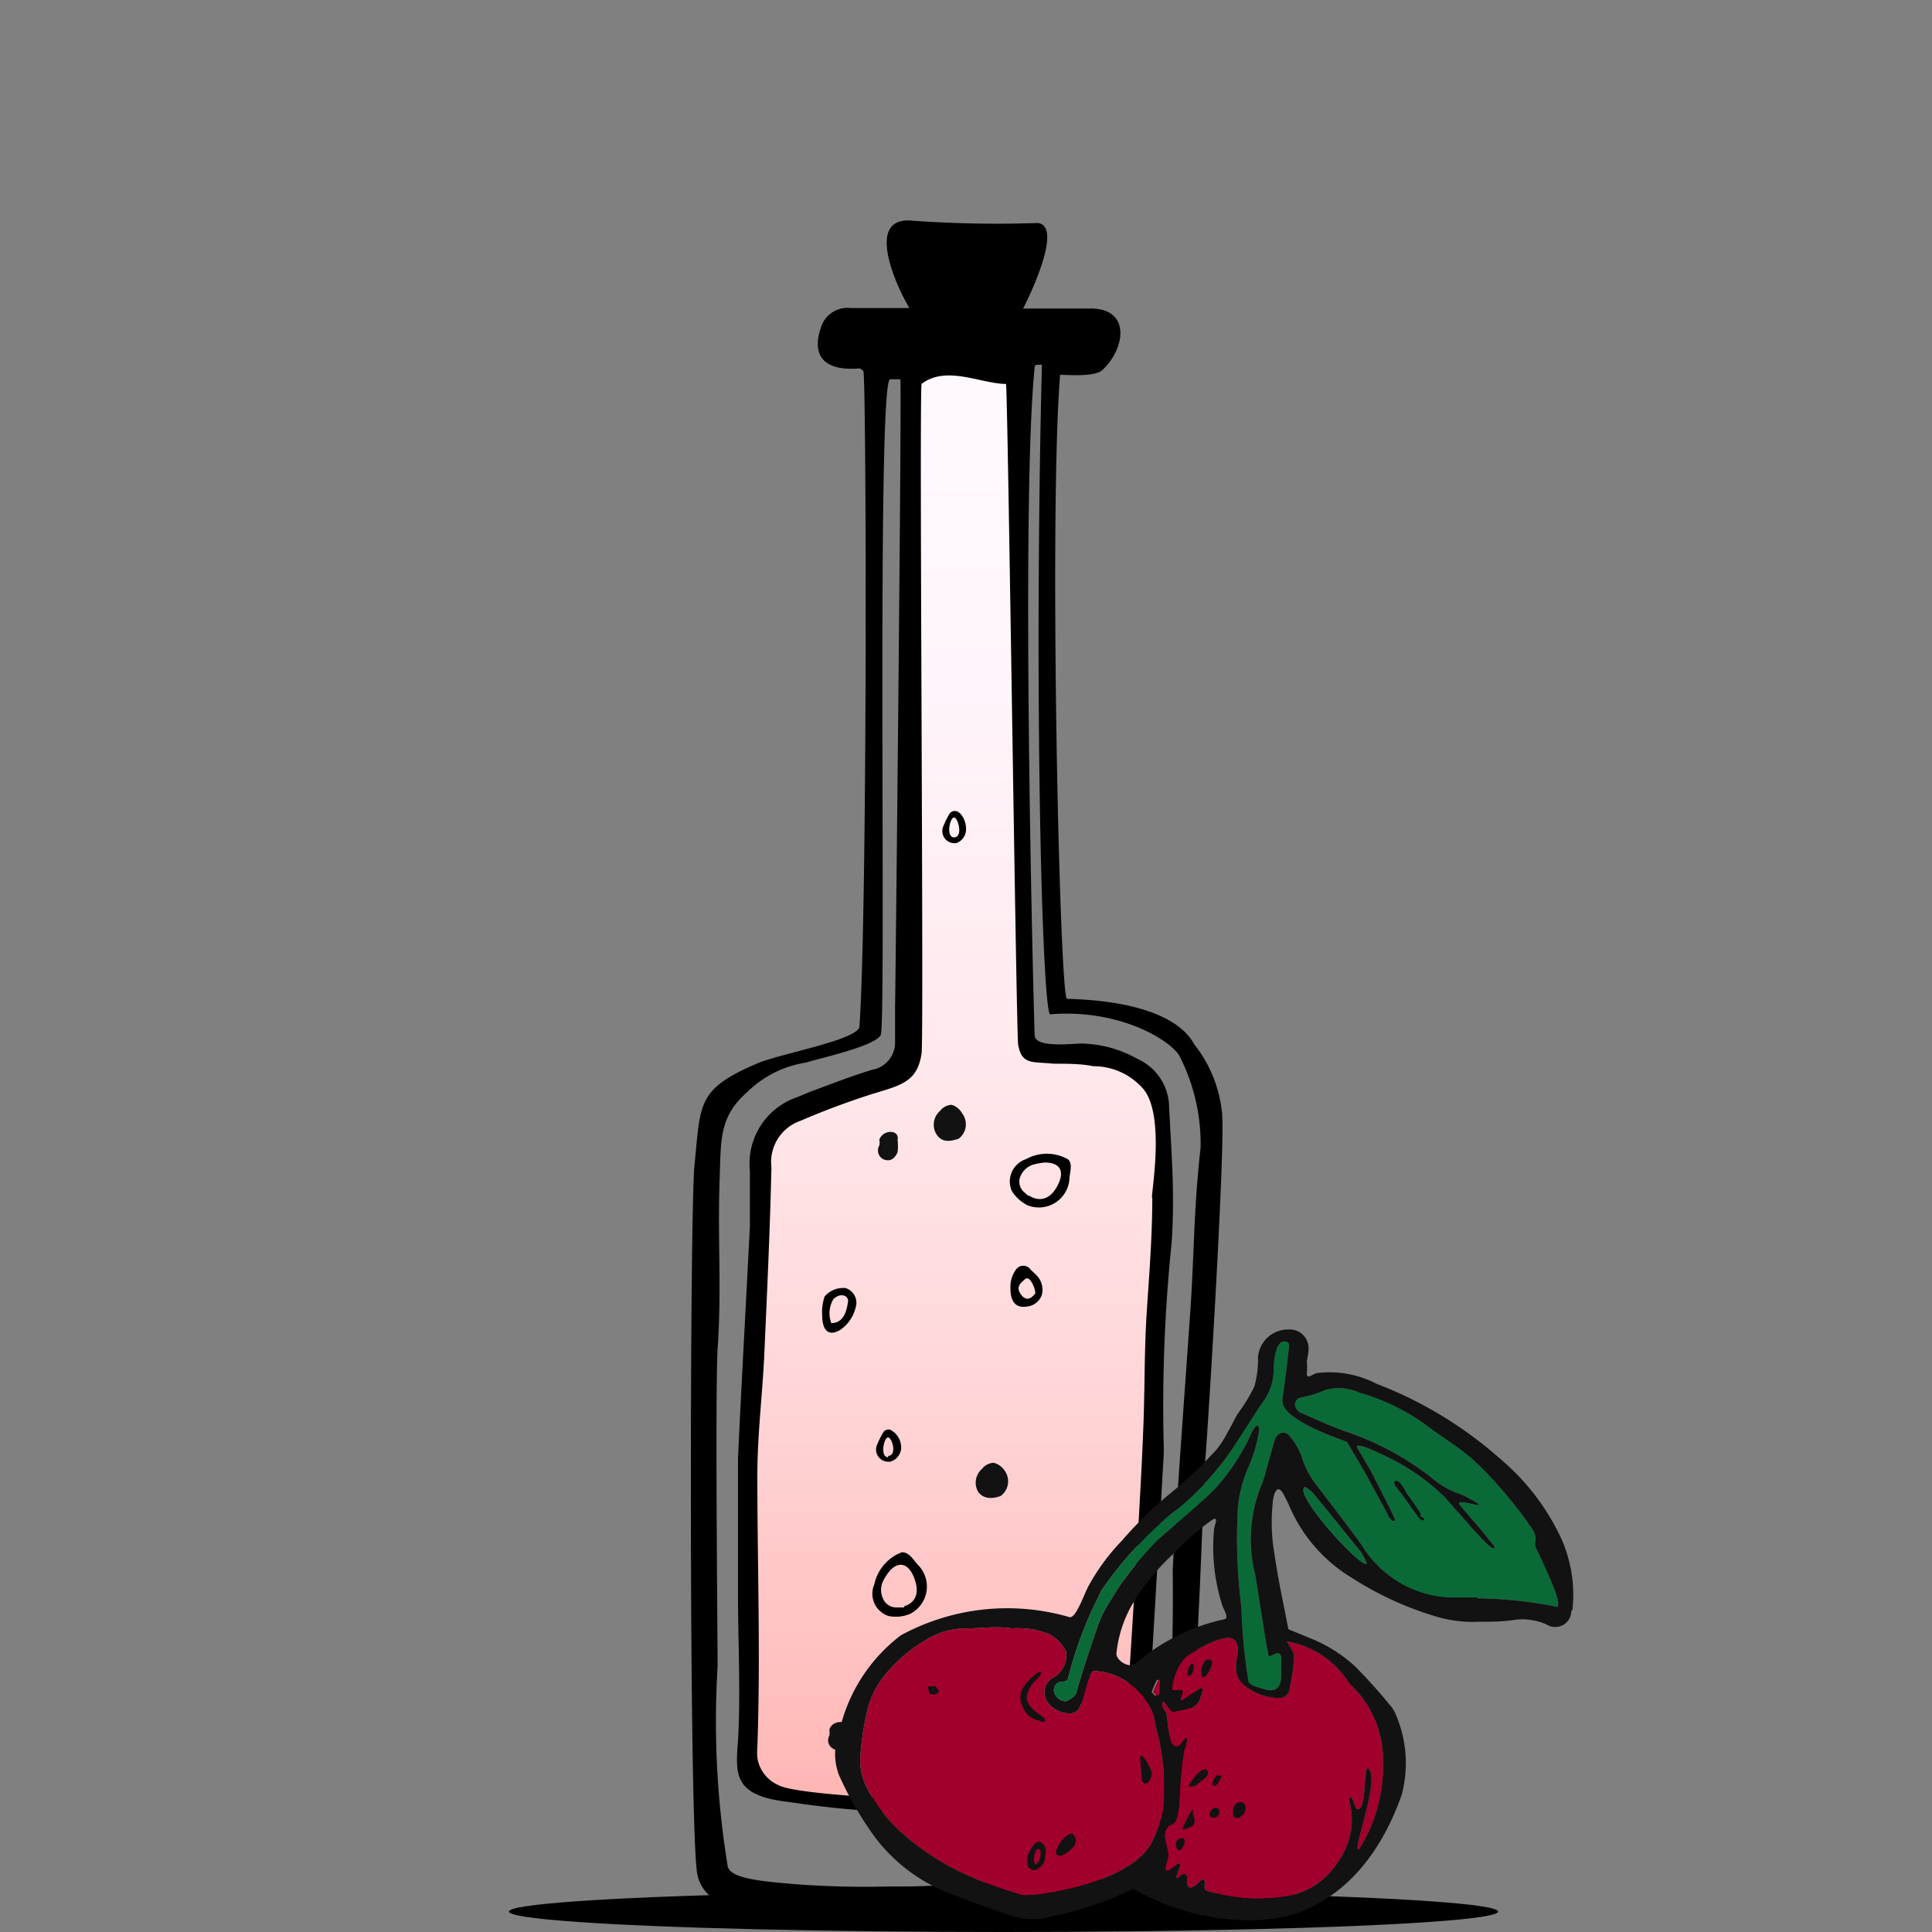
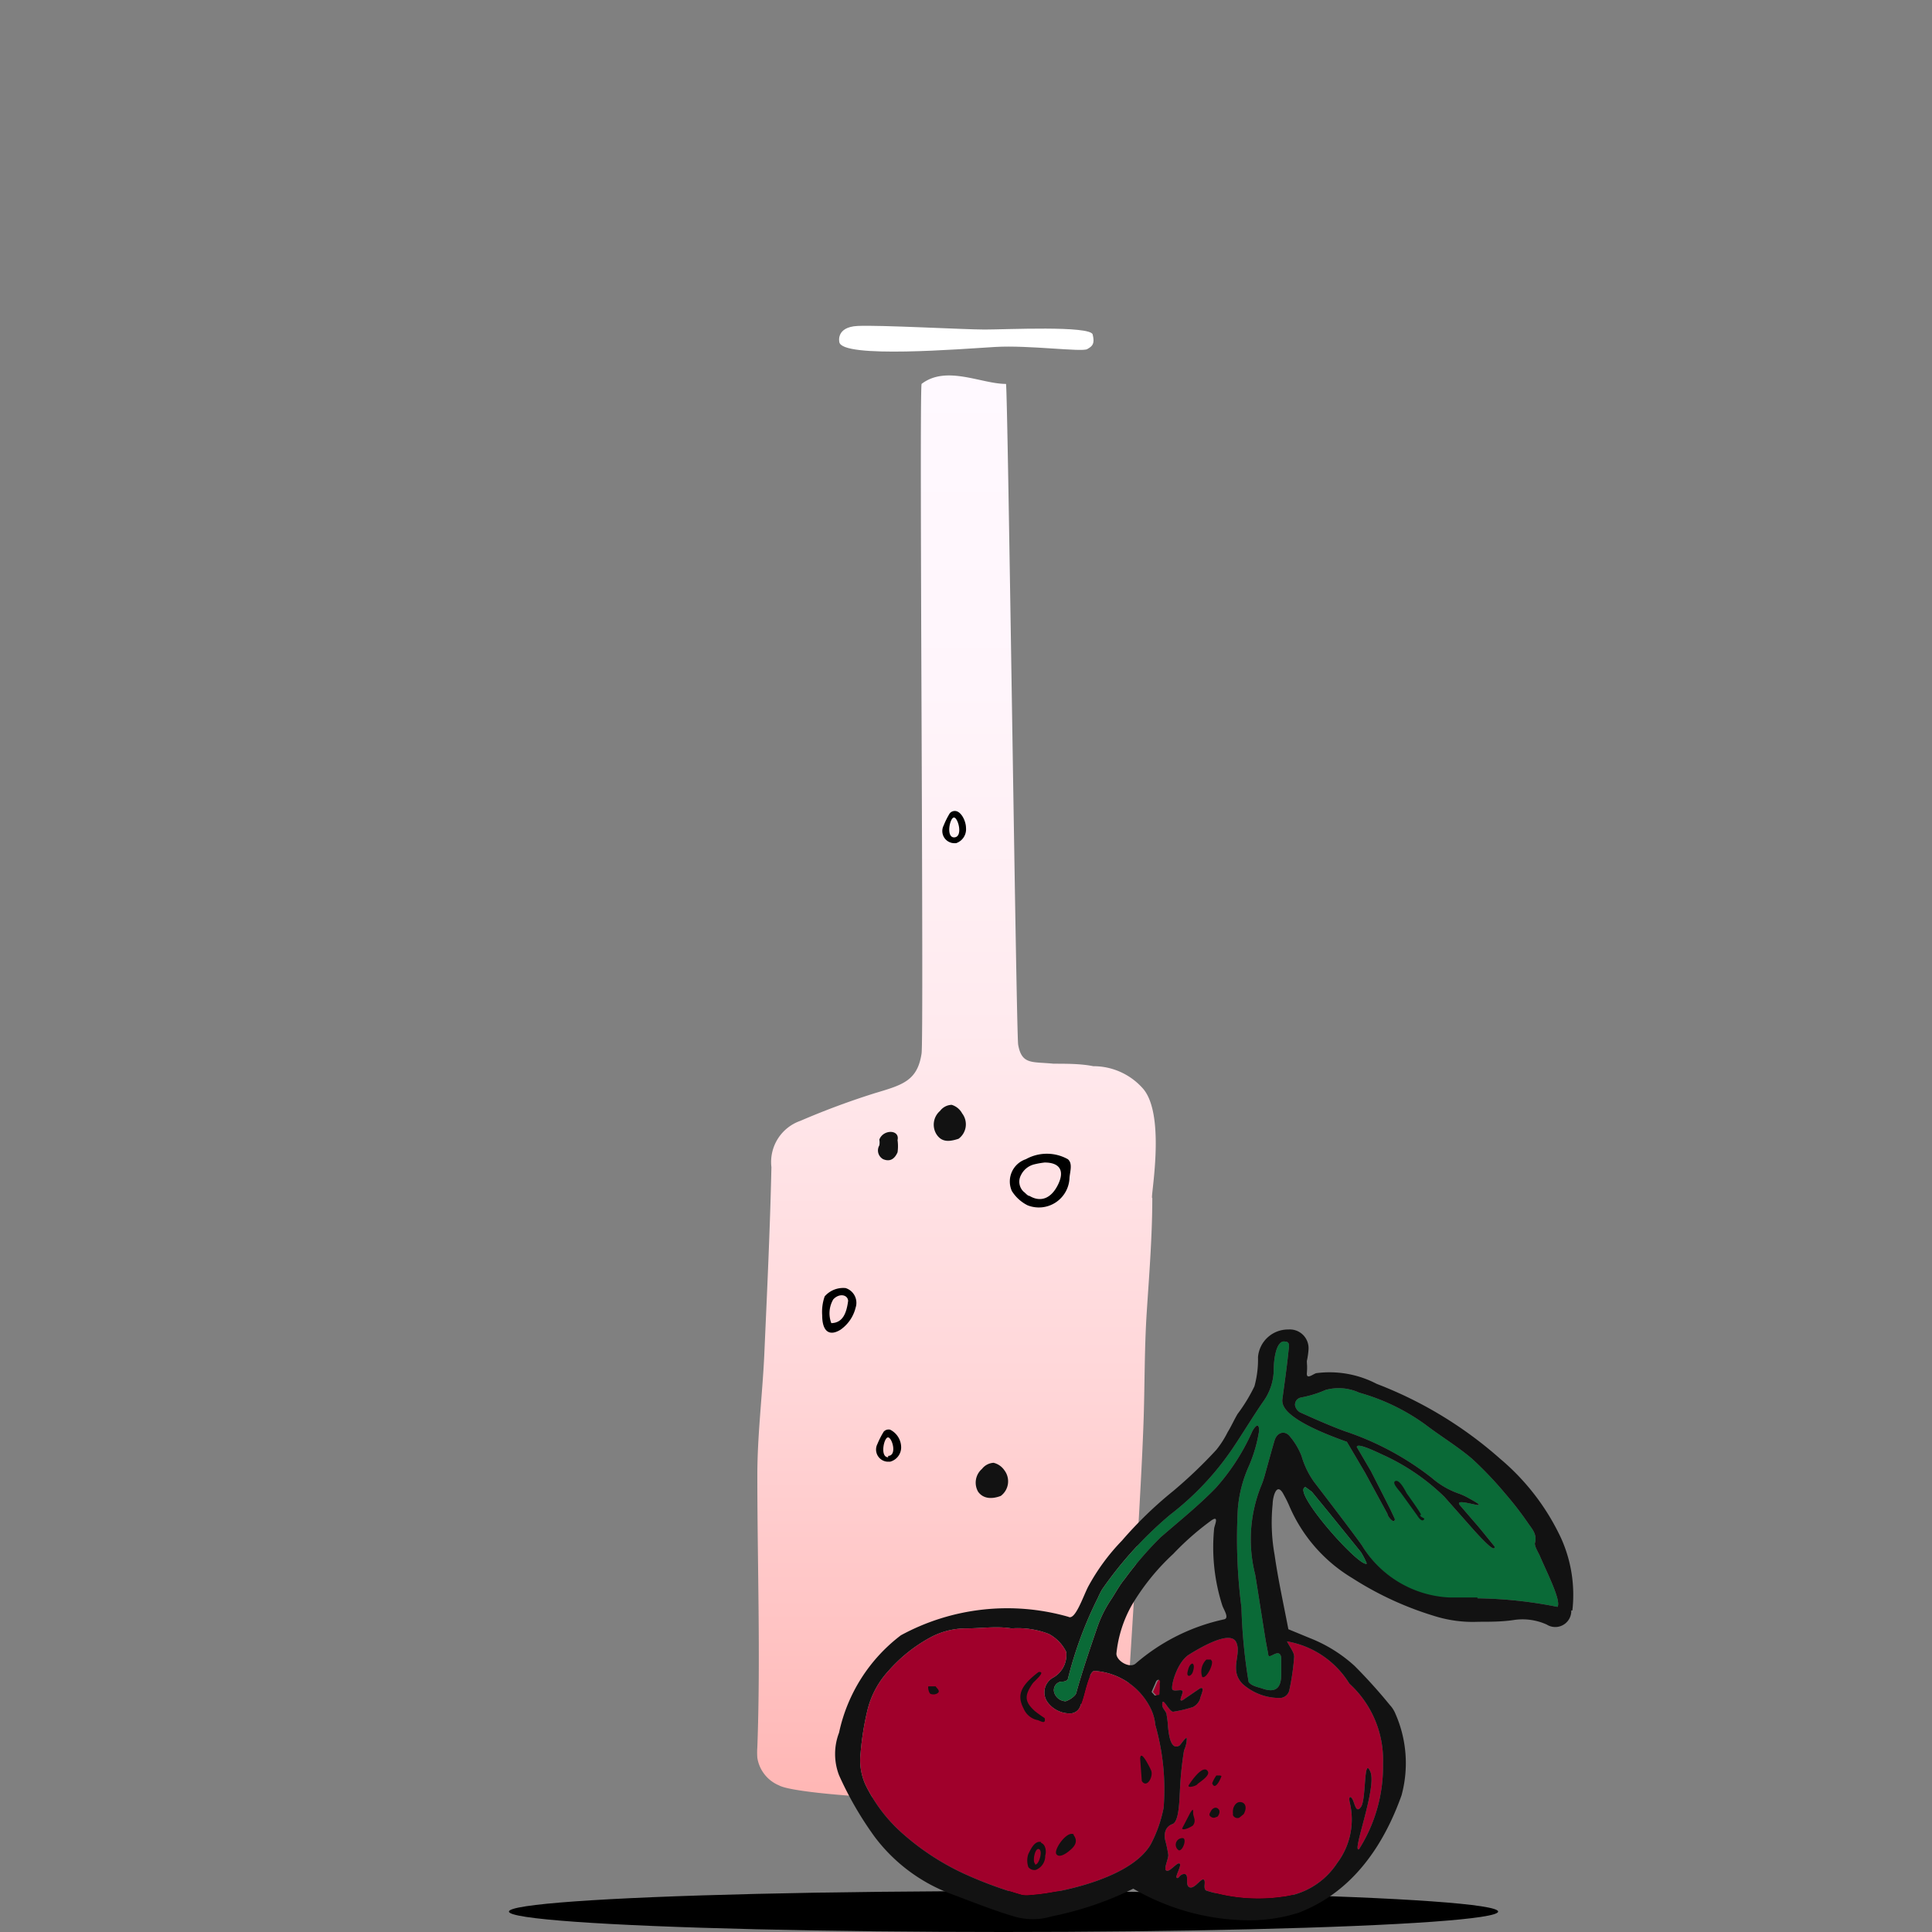
<svg xmlns="http://www.w3.org/2000/svg" id="Ebene_1" data-name="Ebene 1" viewBox="0 0 70 70">
  <rect x="0" y="0" width="70" height="70" fill="#808080" stroke="none" />
  <defs>
    <style>.cls-1{fill:none;}.cls-2{fill:#fff;}.cls-3{fill:url(#Unbenannter_Verlauf_331);}.cls-4{fill:#121212;}.cls-5{fill:#a0002b;}.cls-6{fill:#0a6a37;}</style>
    <linearGradient id="Unbenannter_Verlauf_331" x1="34.63" y1="65.21" x2="34.63" y2="13.56" gradientUnits="userSpaceOnUse">
      <stop offset="0" stop-color="#ffb6b4" />
      <stop offset="0.05" stop-color="#ffbcbb" />
      <stop offset="0.3" stop-color="#ffd7d9" />
      <stop offset="0.54" stop-color="#ffeaee" />
      <stop offset="0.78" stop-color="#fff5fb" />
      <stop offset="1" stop-color="#fff9ff" />
    </linearGradient>
  </defs>
  <title>Kirschlikör 0,5l</title>
  <rect class="cls-1" width="70" height="70" />
  <path class="cls-2" d="M30.41,12.39s-.13-.54.66-.58,3.86.13,4.61.13,3.83-.15,3.91.18,0,.42-.2.53-2.13-.15-3.32-.08S30.48,13,30.41,12.39Z" />
-   <path d="M44.27,40.27a4.72,4.72,0,0,0-1-2.43c-.53-1-2.18-1.59-4.61-1.65-.27,0-.66-17.59-.25-22.61.3,0,1.28.09,1.55-.19.84-.81,1-2.24-.48-2.21H37.07c.34-.67,1.42-3,.53-3.1A43.63,43.63,0,0,1,33.1,8c-1.85-.22-.57,2.48-.15,3.16l-2.15,0a1,1,0,0,0-1.06.72c-.1.3-.52,1.61,1.38,1.47.07,0,.05,0,.16.09s.16,19.34-.14,23.74c0,.5-2.94,1-3.75,1.37-2.15.93-2,1.43-2.23,3.69-.17,1.86-.2,23.35.09,25.57.21,1.64,2.84,1.63,3.83,1.63,3.7,0,4.31,0,5.7,0,2.64.1,6.43-.14,7.19-.6,1.35-.81,1.55-14,1.71-16.08C43.79,51.37,44.42,41.19,44.27,40.27ZM43.1,47.89c-.17,2.45-.62,8.65-.61,9.09A68.82,68.82,0,0,1,42,66.11c-.2.73-.17,1.43-.78,1.86a14.24,14.24,0,0,1-2.87.12,6.05,6.05,0,0,1-1.81.12c-1.92,0-2.4.16-4.33.14a33.24,33.24,0,0,1-3.49-.09c-1.12-.1-2.22-.19-2.35-.62A32.55,32.55,0,0,1,26,60.38c0-1-.09-9.93,0-11.5.15-2.18,0-3.87.07-6.06.06-1.45-.05-2.33,1-3.25A3.88,3.88,0,0,1,29.2,38.5c.5-.16,2.5-.59,2.71-1s-.16-23.73.34-23.76c.16,0,.19,0,.37,0,.06.13-.18,22.63-.19,22.71,0,.44,0,.88,0,1.31a1,1,0,0,1-.83,1c-.76.23-1.49.52-2.23.79l-.48.2a2.54,2.54,0,0,0-1.72,2.67c0,.66,0,1.32,0,2-.14,2.8-.3,5.6-.43,8.4,0,.61,0,1.23,0,1.84,0,1.05,0,2.1,0,3.15,0,1.75.1,3.5,0,5.26-.1,1.25-.15,2,1.85,2.22a34.29,34.29,0,0,0,11.23-.14,1.74,1.74,0,0,0,1.63-1.75c.1-1,.2-1.92.26-2.88.16-2.59.3-5.17.45-7.75a4.7,4.7,0,0,0,0-.53,57.88,57.88,0,0,1,.29-7.21c.12-1.75,0-3.14-.09-4.89a1.94,1.94,0,0,0-1.16-1.78,4.26,4.26,0,0,0-2-.55c-.35,0-1.68.17-1.71-.29s-.52-19.23,0-24.23c0-.11.17-.06.26-.08-.29,11.73,0,23.13.29,23.54,2.6-.21,4.45,1,4.71,1.54a7,7,0,0,1,.75,3.29C43.23,44,43.28,45.49,43.1,47.89Z" />
  <path class="cls-3" d="M28.23,64.69a1.3,1.3,0,0,1-.79-1,2.54,2.54,0,0,1,0-.39c.12-3.28,0-6.57,0-9.85,0-1.44.18-2.88.25-4.33.1-2.27.21-4.55.26-6.83A1.58,1.58,0,0,1,29,40.61a28.2,28.2,0,0,1,2.69-1c1-.3,1.55-.44,1.7-1.44.09-.56-.09-23.72,0-24.26.9-.69,2.16,0,3.06,0,.07.45.37,23.51.44,23.94.13.74.51.61,1.28.69.48,0,1,0,1.44.09a2.39,2.39,0,0,1,1.81.82c.85,1,.23,4.08.33,3.95,0,1.37-.11,2.75-.2,4.12s-.07,2.71-.12,4.07-.12,2.54-.19,3.81q-.18,3-.37,6c-.05.7-.14,1.4-.19,2.1a1.27,1.27,0,0,1-.91,1.16c-.13,0-.89.21-2.35.44C35.25,65.41,28.91,65.07,28.23,64.69Z" />
  <path class="cls-4" d="M31.86,41.29a.57.57,0,0,1,0,.21A.36.36,0,0,0,32,42c.24.1.41,0,.52-.25a1.56,1.56,0,0,0,0-.44C32.61,40.92,32,40.91,31.86,41.29Z" />
-   <path class="cls-4" d="M30.05,62.67a.75.75,0,0,1,0,.21.35.35,0,0,0,.21.51.4.4,0,0,0,.52-.24,1.36,1.36,0,0,0,.05-.45C30.8,62.3,30.15,62.29,30.05,62.67Z" />
  <path class="cls-4" d="M34.73,41.26a.65.65,0,0,0,.13-.92.64.64,0,0,0-.38-.31.55.55,0,0,0-.42.22.66.66,0,0,0-.14.83C34.12,41.41,34.42,41.36,34.73,41.26Z" />
  <path class="cls-4" d="M36.26,54.2a.66.66,0,0,0,.13-.93A.66.66,0,0,0,36,53a.57.57,0,0,0-.42.22.66.66,0,0,0-.14.83C35.65,54.34,36,54.3,36.26,54.2Z" />
  <ellipse cx="36.36" cy="69.26" rx="17.92" ry="0.74" />
  <path d="M30.64,46.67a.89.89,0,0,0-.76.3,1.7,1.7,0,0,0-.09.69c0,.57.25.77.66.52a1.37,1.37,0,0,0,.55-.8A.56.56,0,0,0,30.64,46.67Zm-.52,1.27a1,1,0,0,1,.07-.86c.21-.23.52-.18.54.05C30.67,47.59,30.53,47.93,30.12,47.94Z" />
  <path d="M39.77,60.61c-.24,0-.36.18-.47.38a1.89,1.89,0,0,0-.17.49.54.54,0,0,0,.26.5c.33.12.73-.27.72-.69S39.93,60.64,39.77,60.61Zm.08.69c0,.1-.13.45-.32.38a.34.34,0,0,1-.11-.4c0-.08.13-.46.29-.44S39.87,61.26,39.85,61.3Z" />
-   <path d="M37.34,46a.32.32,0,0,0-.53,0,1.07,1.07,0,0,0-.2.68c0,.48.19.72.59.66a.64.64,0,0,0,.55-.43.76.76,0,0,0-.23-.74Zm.16.87c-.17.24-.37.25-.53,0s0-.38.18-.53S37.56,46.79,37.5,46.9Z" />
  <path d="M35.77,61.85a.32.32,0,0,0-.53,0,1.09,1.09,0,0,0-.2.68c0,.48.19.72.59.66a.66.66,0,0,0,.56-.42c.1-.33-.08-.53-.23-.75S35.84,61.92,35.77,61.85Zm.17.87c-.18.24-.37.25-.54,0s0-.37.19-.52S36,62.61,35.94,62.72Z" />
-   <path d="M32.68,56.24a1.59,1.59,0,0,0-1,1.16.85.85,0,0,0,.51,1.15,1.35,1.35,0,0,0,.77-.07,1.11,1.11,0,0,0,.29-1.79C33.09,56.51,32.94,56.24,32.68,56.24Zm.08,2-.25,0a.52.52,0,0,1-.52-.33.72.72,0,0,1,0-.61,1.94,1.94,0,0,1,.21-.34c.33-.41.7-.34.91.18S33.22,58.05,32.76,58.2Z" />
  <path d="M32.25,51.8a.24.24,0,0,0-.23.07,3.17,3.17,0,0,0-.23.45.44.44,0,0,0,.37.64l.09,0a.54.54,0,0,0,.4-.49A.72.72,0,0,0,32.25,51.8Zm-.07,1c-.31,0-.15-.74,0-.72S32.51,52.74,32.18,52.75Z" />
  <path d="M38.69,42a1.56,1.56,0,0,0-1.52,0,.85.85,0,0,0-.51,1.15,1.42,1.42,0,0,0,.57.52,1.11,1.11,0,0,0,1.52-1C38.77,42.44,38.87,42.15,38.69,42ZM37.3,43.33c-.07,0-.14-.1-.21-.15a.5.5,0,0,1-.1-.6.73.73,0,0,1,.47-.39,2.92,2.92,0,0,1,.39-.07c.54,0,.73.29.49.79S37.72,43.58,37.3,43.33Z" />
  <path d="M34.65,29.39a.24.24,0,0,0-.24.08,3,3,0,0,0-.22.44.44.44,0,0,0,.37.64l.08,0A.53.53,0,0,0,35,30C35,29.77,34.85,29.44,34.65,29.39Zm-.08.95c-.31,0-.15-.74,0-.72S34.9,30.33,34.57,30.34Z" />
  <path class="cls-2" d="M37.5,67.55c-.1-.07,0-.6.15-.52S37.62,67.61,37.5,67.55Z" />
  <path class="cls-5" d="M37.36,68.66a.91.91,0,0,1-.33,0A14.65,14.65,0,0,1,35,67.92a9.11,9.11,0,0,1-2.22-1.42,5.65,5.65,0,0,1-1.42-1.83,2.15,2.15,0,0,1-.18-1.14A10.17,10.17,0,0,1,31.42,62a3.23,3.23,0,0,1,.78-1.47,5.48,5.48,0,0,1,1.56-1.23A2.73,2.73,0,0,1,35,59c.55,0,1.1-.09,1.65,0A3.12,3.12,0,0,1,38,59.2a1.47,1.47,0,0,1,.63.65.94.94,0,0,1-.45.92.61.61,0,0,0-.22.91,1,1,0,0,0,.79.4.39.39,0,0,0,.39-.26,4.26,4.26,0,0,0,.15-.47c.08-.3.21-.8.36-.81a2.44,2.44,0,0,1,2.06,1.4,1.72,1.72,0,0,1,.15.56,8.47,8.47,0,0,1,.3,3,4.79,4.79,0,0,1-.47,1.33C40.91,68.16,38,68.64,37.36,68.66Z" />
  <path class="cls-5" d="M42,61.41s-.1.05-.13,0-.1-.09-.09-.12.1-.23.15-.35.19-.1.14.06A2.2,2.2,0,0,1,42,61.41Z" />
  <path class="cls-5" d="M48.89,61a3.75,3.75,0,0,1,1.22,2.9A5.61,5.61,0,0,1,49.24,67c-.28.16.66-2.23.41-2.81s-.14,1-.34,1.28-.23-.22-.34-.33-.08.11-.07.15a2.62,2.62,0,0,1-.45,2.21,2.74,2.74,0,0,1-2,1.23,6.2,6.2,0,0,1-2.74-.23c-.14-.06,0-.35-.1-.4s-.33.35-.51.28,0-.47-.18-.48-.2.18-.28.14.19-.46.1-.52-.34.3-.47.26.06-.4.06-.57a4.26,4.26,0,0,0-.1-.49c-.08-.29,0-.54.25-.63s.25-.88.28-1.39a12.11,12.11,0,0,1,.14-1.28A1.09,1.09,0,0,0,43,63c0-.13-.22.21-.26.24-.35.22-.4-.51-.42-.66a3.29,3.29,0,0,0-.05-.44c0-.13-.16-.23-.16-.37,0-.35.22.22.39.25a4.43,4.43,0,0,0,.72-.17.53.53,0,0,0,.26-.29c0-.08.21-.47,0-.39l-.63.43c-.17.08,0-.2,0-.31s-.26,0-.36-.06.14-1,.59-1.28,1.5-.89,1.71-.45-.27,1,.23,1.51a2,2,0,0,0,1.31.51.36.36,0,0,0,.38-.26,8.69,8.69,0,0,0,.18-1.23c0-.17-.15-.34-.26-.56A3.32,3.32,0,0,1,48.89,61Z" />
  <path class="cls-6" d="M53.53,57.91l-1,0A3.92,3.92,0,0,1,49.35,56c-.28-.41-1.74-2.31-1.74-2.31a3.08,3.08,0,0,1-.45-.93,2.46,2.46,0,0,0-.42-.71c-.18-.24-.47-.16-.56.14s-.24.85-.36,1.28a3.17,3.17,0,0,1-.14.4,5.19,5.19,0,0,0-.2,3.19c.13.8.25,1.59.38,2.39l.09.48c0,.26.4-.27.47.12,0,.21,0,.42,0,.63,0,.53-.25.65-.68.5-.18-.06-.39-.09-.5-.24a19.66,19.66,0,0,1-.26-2.7,19.47,19.47,0,0,1-.13-3.58,4.67,4.67,0,0,1,.39-1.52,5.18,5.18,0,0,0,.38-1.3c0-.43-.25,0-.27.07a7.81,7.81,0,0,1-1.3,2c-.62.64-1.32,1.2-2,1.79a12.47,12.47,0,0,0-1.3,1.51c-.2.24-.34.52-.51.77a4.31,4.31,0,0,0-.49,1c-.26.76-.52,1.52-.74,2.3a.26.26,0,0,1-.07.15.84.84,0,0,1-.33.21.45.45,0,0,1-.42-.34.31.31,0,0,1,.25-.37c.08,0,.19,0,.25-.09a14.13,14.13,0,0,1,1.09-2.95,2.8,2.8,0,0,1,.15-.3,13.8,13.8,0,0,1,2.47-2.71,10.33,10.33,0,0,0,2.28-2.43c.37-.55.71-1.12,1.09-1.67a2,2,0,0,0,.38-1.17c0-.35.09-1.08.42-1,.18,0,.13.21.12.29-.06.61-.15,1.22-.23,1.82,0,.19,0,.69,2.34,1.52l.66,1.12.81,1.49c0,.09.25.4.27.19l-.14-.3h0c-.05-.11-.73-1.44-.73-1.44l-.51-.87c0-.17.66.15.92.27a7.86,7.86,0,0,1,2.25,1.53l1.08,1.22h0c.22.24.78.86.74.58-.28-.34-.52-.65-.77-.93l-.49-.57c-.26-.34,1.39.33.34-.24a2.31,2.31,0,0,0-.36-.17,3,3,0,0,1-1-.58,10.47,10.47,0,0,0-3.16-1.69c-.54-.2-1.08-.44-1.61-.68a.38.38,0,0,1-.18-.26c0-.17.11-.26.24-.28a4,4,0,0,0,.87-.27,1.78,1.78,0,0,1,1.22.1,7.52,7.52,0,0,1,2.4,1.16c.55.42,1.15.78,1.68,1.23a13.23,13.23,0,0,1,1.21,1.27,12,12,0,0,1,.82,1.06c.14.21.35.41.25.74,0,.13.11.3.18.45.25.59.79,1.64.64,1.85A15.68,15.68,0,0,0,53.53,57.91Z" />
  <path class="cls-4" d="M41.7,64.13s-.37-.8-.39-.41l.06.81C41.56,64.82,41.81,64.34,41.7,64.13ZM37.5,62c-.38-.34-.39-.56-.09-1,.07-.1.51-.45.22-.42-.67.51-.79.85-.54,1.33a.7.7,0,0,0,.49.41c.07,0,.33.2.27-.07A4.4,4.4,0,0,1,37.5,62Zm.22,4.74c-.24-.06-.38.28-.46.43a.73.73,0,0,0,0,.48.28.28,0,0,0,.27.1.54.54,0,0,0,.34-.52C37.91,67.13,37.91,66.84,37.72,66.77Zm-.22.78c-.1-.07,0-.6.15-.52S37.62,67.61,37.5,67.55Zm1.4-1.06c-.25-.13-.72.55-.63.71s.34,0,.46-.1S39.11,66.77,38.9,66.49Zm-5-5.36s-.23,0-.26,0,0,.22.07.27a.29.29,0,0,0,.22,0C34.08,61.3,34,61.22,33.92,61.13Zm10.76,4.63a.18.18,0,0,0,.24.13l.16-.13c.12-.21.08-.39-.07-.43s-.25.07-.3.2A.56.56,0,0,0,44.68,65.76Zm-.79-5.6c-.06,0-.14,0-.16,0a.6.6,0,0,0-.15.63C43.72,60.84,44,60.24,43.89,60.16Zm-.15,4c-.21-.14-.63.52-.63.52-.13.17.25.06.29,0S43.91,64.32,43.74,64.15Zm.41,1.4c-.09-.08-.21,0-.25.08s-.11.15,0,.22.17,0,.21,0S44.24,65.64,44.15,65.55Zm.09-1.2c-.05,0-.14,0-.15,0a1.25,1.25,0,0,0-.15.28c.09.26.26-.07.31-.19S44.25,64.35,44.24,64.35ZM42.87,66.6a.24.24,0,0,0-.16.44C42.85,67.07,43,66.65,42.87,66.6Zm.36-.47c.12-.17,0-.3,0-.44s0-.17-.11,0l-.29.56C42.87,66.35,43.22,66.16,43.23,66.13Zm0-5.86c-.12,0-.17.18-.18.22s-.06.18,0,.22.14-.06.16-.11S43.31,60.3,43.19,60.27Zm8.26-5.38h0c0-.06-.52-.78-.52-.78h0c-.06-.11-.26-.51-.41-.45s.13.33.22.46h0l.57.79h0s.14.24.23.16S51.47,55,51.45,54.89Zm5.48,3.46a5,5,0,0,0-.4-2.6,8.4,8.4,0,0,0-2.21-2.89,14.63,14.63,0,0,0-4.48-2.72,3.69,3.69,0,0,0-2.17-.39c-.1,0-.38.27-.36,0s0-.3,0-.44a2.7,2.7,0,0,0,.06-.41.68.68,0,0,0-.73-.73,1.09,1.09,0,0,0-1.1,1,3.67,3.67,0,0,1-.13,1.06,6,6,0,0,1-.61,1c-.13.22-.23.45-.36.66a3.49,3.49,0,0,1-.41.64,16.87,16.87,0,0,1-1.56,1.49,14.41,14.41,0,0,0-1.86,1.8,7.57,7.57,0,0,0-1.23,1.68c-.19.38-.47,1.22-.71,1.08a8.07,8.07,0,0,0-6.07.67,6,6,0,0,0-2.24,3.53,2.15,2.15,0,0,0,0,1.54,12.42,12.42,0,0,0,1.29,2.23,6.15,6.15,0,0,0,2.85,2.1c.72.27,1.44.56,2.18.78a2.39,2.39,0,0,0,1.4,0,11.89,11.89,0,0,0,2.94-1,8.22,8.22,0,0,0,.94.47,8.34,8.34,0,0,0,3,.67,5.93,5.93,0,0,0,2.06-.27c1-.39,2.68-1.34,3.72-4.25a4.44,4.44,0,0,0-.24-3,1,1,0,0,0-.18-.27,19.07,19.07,0,0,0-1.28-1.42,5.24,5.24,0,0,0-1.6-1l-.8-.33c-.17-.89-.37-1.79-.5-2.7a6.58,6.58,0,0,1-.07-1.83c0-.23.14-.87.41-.33a4.3,4.3,0,0,1,.21.43A5.63,5.63,0,0,0,49,57.18a11.87,11.87,0,0,0,3,1.38,4.64,4.64,0,0,0,1.57.2c.42,0,.84,0,1.25-.06a2.13,2.13,0,0,1,1.22.16A.58.58,0,0,0,56.93,58.35ZM37.36,68.66a.91.91,0,0,1-.33,0A14.65,14.65,0,0,1,35,67.92a9.11,9.11,0,0,1-2.22-1.42,5.65,5.65,0,0,1-1.42-1.83,2.15,2.15,0,0,1-.18-1.14A10.17,10.17,0,0,1,31.42,62a3.23,3.23,0,0,1,.78-1.47,5.48,5.48,0,0,1,1.56-1.23A2.73,2.73,0,0,1,35,59c.55,0,1.1-.09,1.65,0A3.12,3.12,0,0,1,38,59.2a1.47,1.47,0,0,1,.63.65.94.94,0,0,1-.45.92.61.61,0,0,0-.22.91,1,1,0,0,0,.79.4.39.39,0,0,0,.39-.26,4.26,4.26,0,0,0,.15-.47c.08-.3.21-.8.36-.81a2.44,2.44,0,0,1,2.06,1.4,1.72,1.72,0,0,1,.15.56,8.47,8.47,0,0,1,.3,3,4.79,4.79,0,0,1-.47,1.33C40.91,68.16,38,68.64,37.36,68.66Zm3.79-8.39c-.22.2-.71-.1-.7-.36A4.49,4.49,0,0,1,41,58.17a8.26,8.26,0,0,1,1.51-1.87,10,10,0,0,1,1.35-1.19c.35-.26.13.18.13.28a6.92,6.92,0,0,0,.3,2.79c.06.16.25.44.07.49A7.22,7.22,0,0,0,41.15,60.27Zm.8,1.14s-.1.05-.13,0-.1-.09-.09-.12.1-.23.15-.35.19-.1.14.06A2.2,2.2,0,0,1,42,61.41ZM48.89,61a3.75,3.75,0,0,1,1.22,2.9A5.61,5.61,0,0,1,49.24,67c-.28.16.66-2.23.41-2.81s-.14,1-.34,1.28-.23-.22-.34-.33-.08.11-.07.15a2.62,2.62,0,0,1-.45,2.21,2.74,2.74,0,0,1-2,1.23,6.2,6.2,0,0,1-2.74-.23c-.14-.06,0-.35-.1-.4s-.33.35-.51.28,0-.47-.18-.48-.2.18-.28.14.19-.46.1-.52-.34.3-.47.26.06-.4.06-.57a4.26,4.26,0,0,0-.1-.49c-.08-.29,0-.54.25-.63s.25-.88.28-1.39a12.11,12.11,0,0,1,.14-1.28A1.09,1.09,0,0,0,43,63c0-.13-.22.21-.26.24-.35.22-.4-.51-.42-.66a3.29,3.29,0,0,0-.05-.44c0-.13-.16-.23-.16-.37,0-.35.22.22.39.25a4.43,4.43,0,0,0,.72-.17.53.53,0,0,0,.26-.29c0-.08.21-.47,0-.39l-.63.43c-.17.08,0-.2,0-.31s-.26,0-.36-.06.14-1,.59-1.28,1.5-.89,1.71-.45-.27,1,.23,1.51a2,2,0,0,0,1.31.51.36.36,0,0,0,.38-.26,8.69,8.69,0,0,0,.18-1.23c0-.17-.15-.34-.26-.56A3.32,3.32,0,0,1,48.89,61ZM47.3,53.88l.23.17.64.78,1.14,1.41a2.85,2.85,0,0,1,.21.41C49.28,56.83,46.76,54,47.3,53.88Zm6.23,4-1,0A3.92,3.92,0,0,1,49.35,56c-.28-.41-1.74-2.31-1.74-2.31a3.08,3.08,0,0,1-.45-.93,2.46,2.46,0,0,0-.42-.71c-.18-.24-.47-.16-.56.14s-.24.85-.36,1.28a3.17,3.17,0,0,1-.14.4,5.19,5.19,0,0,0-.2,3.19c.13.8.25,1.59.38,2.39l.09.48c0,.26.4-.27.47.12,0,.21,0,.42,0,.63,0,.53-.25.65-.68.5-.18-.06-.39-.09-.5-.24a19.66,19.66,0,0,1-.26-2.7,19.47,19.47,0,0,1-.13-3.58,4.67,4.67,0,0,1,.39-1.52,5.18,5.18,0,0,0,.38-1.3c0-.43-.25,0-.27.07a7.81,7.81,0,0,1-1.3,2c-.62.64-1.32,1.2-2,1.79a12.47,12.47,0,0,0-1.3,1.51c-.2.24-.34.52-.51.77a4.31,4.31,0,0,0-.49,1c-.26.76-.52,1.52-.74,2.3a.26.26,0,0,1-.07.15.84.84,0,0,1-.33.21.45.45,0,0,1-.42-.34.31.31,0,0,1,.25-.37c.08,0,.19,0,.25-.09a14.13,14.13,0,0,1,1.09-2.95,2.8,2.8,0,0,1,.15-.3,13.8,13.8,0,0,1,2.47-2.71,10.33,10.33,0,0,0,2.28-2.43c.37-.55.71-1.12,1.09-1.67a2,2,0,0,0,.38-1.17c0-.35.09-1.08.42-1,.18,0,.13.21.12.29-.06.61-.15,1.22-.23,1.82,0,.19,0,.69,2.34,1.52l.66,1.12.81,1.49c0,.09.25.4.27.19l-.14-.3h0c-.05-.11-.73-1.44-.73-1.44l-.51-.87c0-.17.66.15.92.27a7.86,7.86,0,0,1,2.25,1.53l1.08,1.22h0c.22.24.78.86.74.58-.28-.34-.52-.65-.77-.93l-.49-.57c-.26-.34,1.39.33.34-.24a2.31,2.31,0,0,0-.36-.17,3,3,0,0,1-1-.58,10.47,10.47,0,0,0-3.16-1.69c-.54-.2-1.08-.44-1.61-.68a.38.38,0,0,1-.18-.26c0-.17.11-.26.24-.28a4,4,0,0,0,.87-.27,1.78,1.78,0,0,1,1.22.1,7.52,7.52,0,0,1,2.4,1.16c.55.42,1.15.78,1.68,1.23a13.23,13.23,0,0,1,1.21,1.27,12,12,0,0,1,.82,1.06c.14.21.35.41.25.74,0,.13.11.3.18.45.25.59.79,1.64.64,1.85A15.68,15.68,0,0,0,53.53,57.91Z" />
  <path class="cls-6" d="M47.3,53.88l.23.17.64.78,1.14,1.41a2.85,2.85,0,0,1,.21.41C49.28,56.83,46.76,54,47.3,53.88Z" />
</svg>